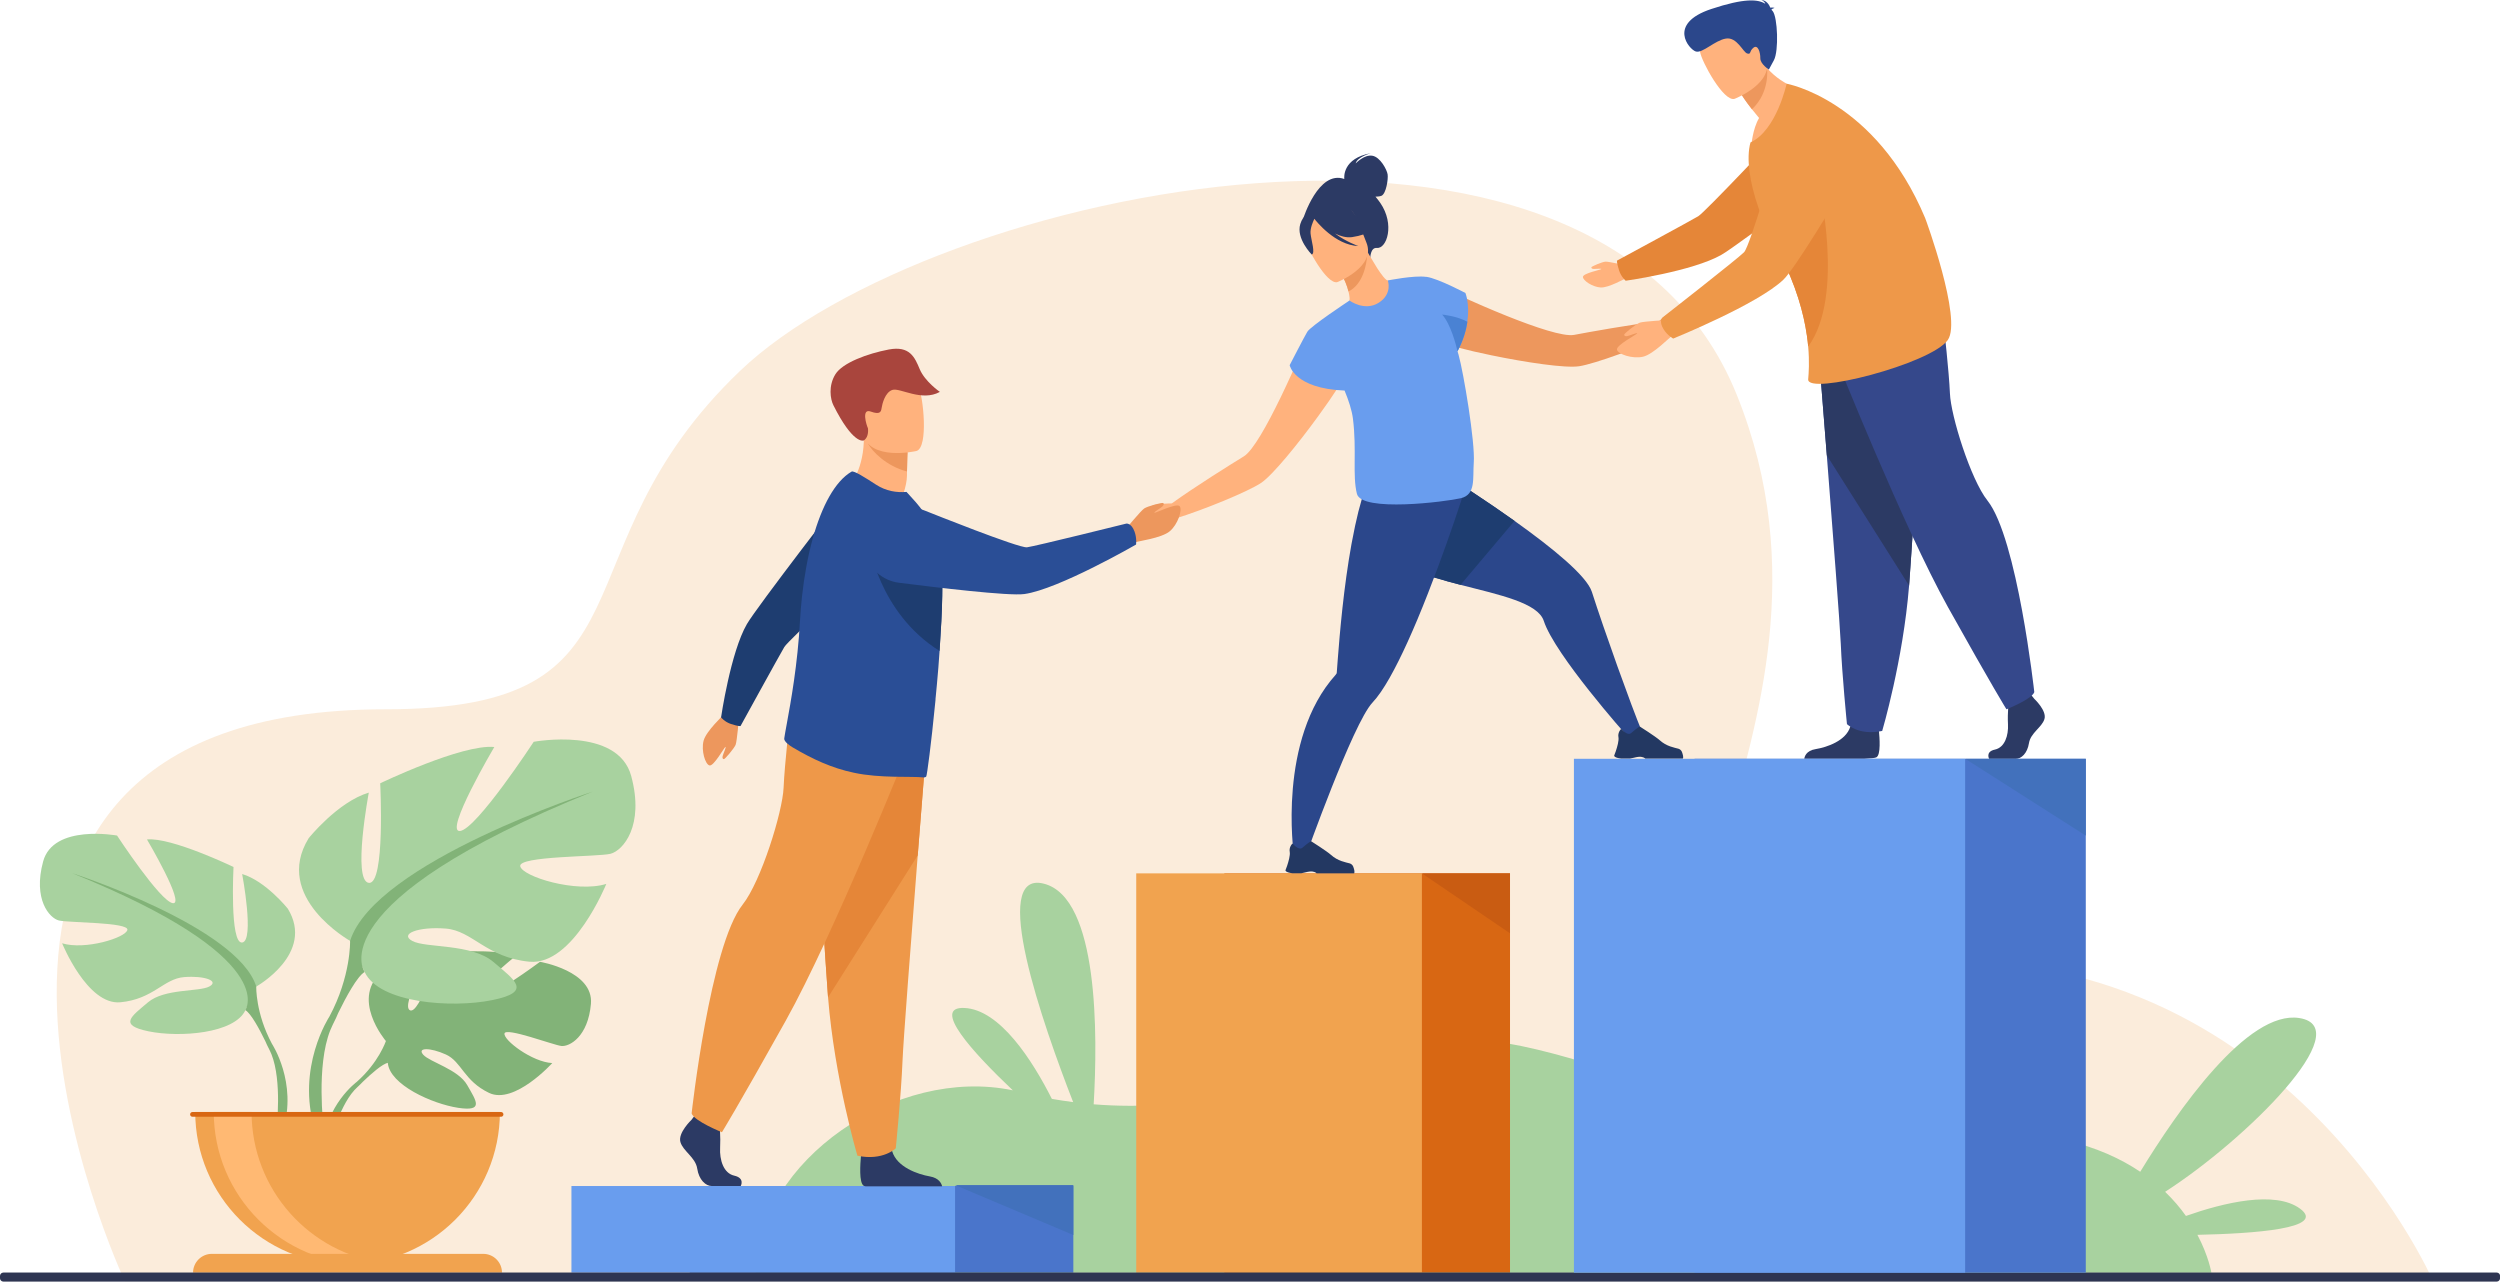
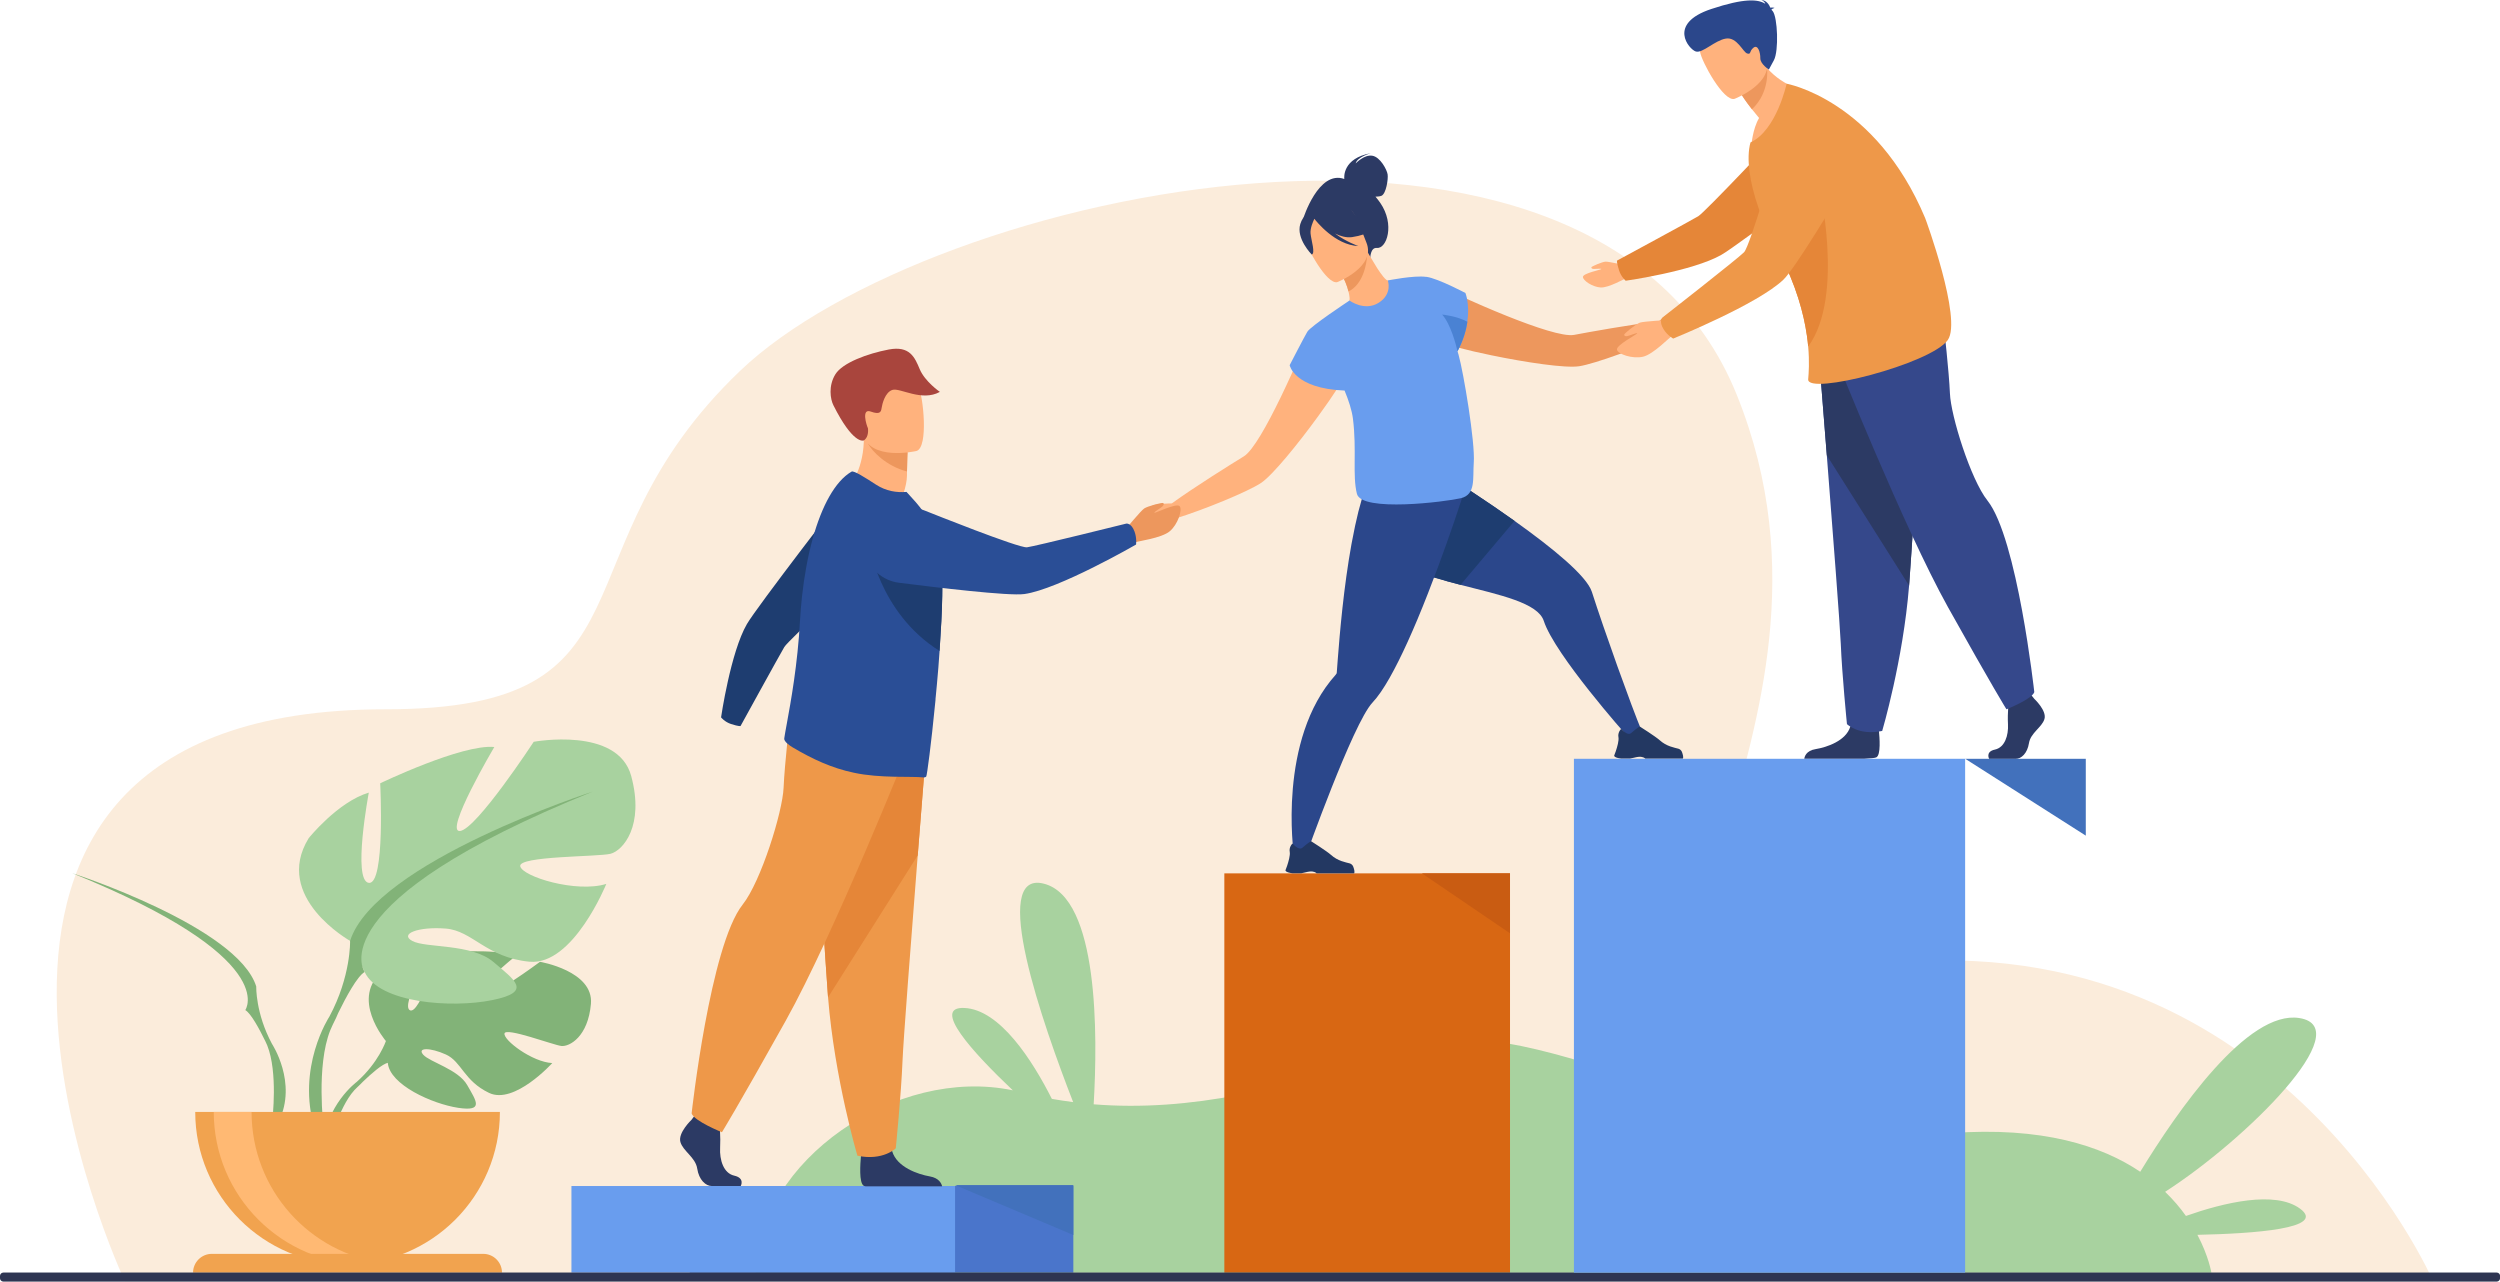
<svg xmlns="http://www.w3.org/2000/svg" version="1.1" id="_x3C_Layer_x3E_" x="0px" y="0px" viewBox="0 0 2631.5 1349" style="enable-background:new 0 0 2631.5 1349;" xml:space="preserve">
  <style type="text/css">
	.st0{fill:#FBECDB;}
	.st1{fill:#A8D29F;}
	.st2{fill:#4A75CB;}
	.st3{fill:#699DEE;}
	.st4{fill:#D86713;}
	.st5{fill:#F1A34F;}
	.st6{fill:#C95C12;}
	.st7{fill:#82B378;}
	.st8{fill:#FFB973;}
	.st9{fill:#ED975D;}
	.st10{fill:#2B478B;}
	.st11{fill:#233862;}
	.st12{fill:#1E3D70;}
	.st13{fill:#FFB27D;}
	.st14{fill:#2C3A64;}
	.st15{fill:#4A82D3;}
	.st16{fill:#A9453D;}
	.st17{fill:#EE9849;}
	.st18{fill:#E58638;}
	.st19{fill:#2A4E96;}
	.st20{fill:#35488B;}
	.st21{fill:#2E3552;}
	.st22{fill:#4271BC;}
</style>
  <g>
    <g>
      <path class="st0" d="M131.4,1348.6c0,0-282.7-602,274.5-602c294.4,0,173.1-165.2,373.2-356.3c200.1-191.1,900.1-343.9,1049,25.2    c149,369.1-219.2,649.4,136.6,601.3c427.5-57.8,596.4,331.8,596.4,331.8H131.4z" />
      <path class="st1" d="M2421,1272.2c-26.4-19.3-80.3-6.3-120.1,7.7c-5.9-8.4-13.2-17-21.9-25.4c85.7-55.2,204.1-173,141.3-182.9    c-54.5-8.7-128.1,97.3-167.5,161.8c-40.8-27.5-103.4-47.7-199-40.7c-248,18.2-441.8-141.8-584.6-88.4    c-113.6,42.4-217.6,66.2-318,58.1c4.3-73.3,5.3-217.3-52.3-232.2c-58.4-15.2-1.1,148.3,30.7,229.9c-7.5-1-14.9-2.1-22.4-3.4    c-20.6-40.7-54.6-93.9-92-95.7c-35.2-1.7,8.2,46.2,50.9,86.7c-122.7-25.8-268.3,74-270.7,192h1532.3c0,0-2.7-17.2-14.7-39.9    C2372.3,1298.5,2449.6,1293.2,2421,1272.2z" />
      <g>
        <g>
          <rect x="726" y="1248.4" class="st2" width="403.8" height="91.2" />
          <rect x="601.5" y="1248.4" class="st3" width="403.8" height="91.2" />
        </g>
      </g>
      <g>
        <g>
          <g>
            <rect x="1288.7" y="919.3" transform="matrix(-1 -1.224647e-16 1.224647e-16 -1 2878.138 2258.905)" class="st4" width="300.7" height="420.3" />
-             <rect x="1196" y="919.3" transform="matrix(-1 -1.224647e-16 1.224647e-16 -1 2692.699 2258.905)" class="st5" width="300.7" height="420.3" />
          </g>
        </g>
        <polygon class="st6" points="1496.7,919.3 1589.4,982.4 1589.4,919.3    " />
      </g>
      <g>
        <path class="st7" d="M568.4,1012.4c0,0-56.2,41.8-67.2,39.3c-11-2.5,41.1-45.1,41.1-45.1c-19.6-9.4-80.5-3.5-80.5-3.5     s-20.3,65.4-30.3,60.3c-10-5.2,20.9-57,20.9-57c-21.8-1.3-48.6,14.9-48.6,14.9c-36.6,28.9,2.4,74.5,2.4,74.5s-7.5,22.5-30.7,43     c0,0-33,24.4-35.3,68.1l6,0.5c0,0,9.5-40.7,26.8-59.9c0.7-0.7,1.6-1.7,2.9-2.9c2.8-2.6,4.8-4.6,6.1-6     c8.6-8.3,20.5-18.8,26.2-19.8c0,0-0.3-1.1-0.2-2.9c0.1,0.9,0.2,1.9,0.2,2.9c2,23,46.6,43.1,74.1,47.3c27.5,4.1,19-7.2,9.5-23.9     c-9.5-16.7-39.4-24.2-46.3-32c-6.8-7.7,7.3-7.7,23.9-0.2c16.6,7.6,18.8,27.7,45.4,40.4c26.6,12.7,66.5-31.4,66.5-31.4     c-21.2-1.1-51.4-24.1-50.3-31.1c1.1-7,51.3,12.1,59.9,13.1c8.6,0.9,28.1-9.8,31.1-44.3C625.1,1022,568.4,1012.4,568.4,1012.4z" />
        <g>
-           <path class="st1" d="M269.8,1038.4c0,0,62.1-34.8,33.1-82c0,0-23.2-29-48-36.4c0,0,13.3,70.4,0,72.1      c-13.3,1.7-9.1-79.5-9.1-79.5s-65.4-31.5-91.1-29c0,0,40.6,68.7,27.3,67.1c-13.3-1.7-58.8-71.2-58.8-71.2s-67.1-12.4-77.8,27.3      c-10.8,39.8,6.6,59.6,16.6,62.1c9.9,2.5,73.7,1.7,72.1,9.9c-1.7,8.3-44.7,21.5-68.7,14.1c0,0,26.5,65.4,61.3,62.1      c34.8-3.3,45.5-24.8,67.1-26.5s37.3,4.1,26.5,9.9c-10.8,5.8-47.2,1.9-64.6,16.7c-17.4,14.8-31.5,23.9,0.8,30.5      c32.3,6.6,90.3,2.5,101.9-22.4C269.8,1038.4,269.8,1038.4,269.8,1038.4z" />
-           <path class="st7" d="M286.3,1098.8c-17.4-32.3-16.6-60.5-16.6-60.5C249.9,975.4,76,919.1,76,919.1      c221.1,89.4,182.2,144.1,182.2,144.1c6,3.5,14.9,20.1,21.1,32.8c0.9,2.2,2.3,5.2,4.4,9.2l0,0c0.8,1.8,1.5,3.3,2,4.4      c11.4,28.5,5.4,77.7,5.4,77.7l6.9,1.9C313.2,1139.5,286.3,1098.8,286.3,1098.8z" />
+           <path class="st7" d="M286.3,1098.8c-17.4-32.3-16.6-60.5-16.6-60.5C249.9,975.4,76,919.1,76,919.1      c221.1,89.4,182.2,144.1,182.2,144.1c6,3.5,14.9,20.1,21.1,32.8l0,0c0.8,1.8,1.5,3.3,2,4.4      c11.4,28.5,5.4,77.7,5.4,77.7l6.9,1.9C313.2,1139.5,286.3,1098.8,286.3,1098.8z" />
        </g>
        <g>
          <path class="st1" d="M368.6,990.4c0,0-81.9-45.9-43.7-108.1c0,0,30.6-38.2,63.3-48c0,0-17.5,92.8,0,95      c17.5,2.2,12-104.8,12-104.8s86.2-41.5,120.1-38.2c0,0-53.5,90.6-36,88.4c17.5-2.2,77.5-93.9,77.5-93.9s88.4-16.4,102.6,36      c14.2,52.4-8.7,78.6-21.8,81.9c-13.1,3.3-97.2,2.2-95,13.1s59,28.4,90.6,18.6c0,0-34.9,86.2-80.8,81.9      c-45.9-4.4-60-32.8-88.4-34.9c-28.4-2.2-49.1,5.5-34.9,13.1c14.2,7.6,62.2,2.5,85.2,22c22.9,19.5,41.5,31.5-1.1,40.2      c-42.6,8.7-119,3.3-134.3-29.5C368.6,990.4,368.6,990.4,368.6,990.4z" />
          <path class="st7" d="M624,833.2c0,0-229.3,74.2-255.5,157.2c0,0,1.1,37.1-21.8,79.7c0,0-35.4,53.7-15.2,119l9.1-2.4      c0,0-8-64.8,7.1-102.4c0.6-1.4,1.5-3.4,2.6-5.8c0,0,0,0,0,0c2.7-5.4,4.6-9.3,5.7-12.2c8.2-16.8,20-38.6,27.8-43.2      C383.9,1023.1,332.6,951.1,624,833.2z" />
        </g>
        <path class="st5" d="M365.8,1330.8c88.6,0,160.4-71.8,160.4-160.4H205.5C205.5,1259,277.3,1330.8,365.8,1330.8z" />
        <path class="st8" d="M405.3,1329.6c-6.5,0.8-13.2,1.2-19.9,1.2c-88.6,0-160.4-71.8-160.4-160.4h39.8     C264.8,1252.3,326.1,1319.8,405.3,1329.6z" />
        <path class="st5" d="M508.6,1319.8H223c-10.9,0-19.8,8.9-19.8,19.8h325.2C528.4,1328.7,519.6,1319.8,508.6,1319.8z" />
-         <path class="st4" d="M527.4,1170.5H202.6c-1.4,0-2.5,1.1-2.5,2.5s1.1,2.5,2.5,2.5h324.8c1.4,0,2.5-1.1,2.5-2.5     S528.8,1170.5,527.4,1170.5z" />
      </g>
      <g>
        <path class="st9" d="M1765,325.9c-4.6-0.7-18.7,12.2-18.7,12.2l0,0c-29.9,3.5-73.6,11.4-89.4,14.4c-11.2,2.1-41.2-8.1-70.5-19.8     c-34.9-14-68.8-30.1-68.8-30.1c-19.3-1-41.3,34.3-2.1,56.8c6,3.4,28.5,9.3,54.4,14.6c0,0,0,0,0,0c35.8,7.4,78,13.8,92.4,11.5     c16.7-2.6,64-19.9,92.1-33.1v0c0,0,0,0,0.1,0c0.1,0,0.2-0.1,0.3-0.1c1.7-0.8,8.6-3.9,13.2-3.6c5.3,0.3,17-9.3,17.4-11.9     C1785.8,334.1,1769.7,326.6,1765,325.9z" />
        <path class="st10" d="M1728.5,770.6l-16.5,3.3c0,0-75.4-84.7-87-120.3c-6.2-19-46-27.3-87.6-38c-36.2-9.4-73.7-20.6-91.7-42.6     c-38.5-47.3,24.2-105.3,24.2-105.3s66.7,39.7,124.3,80.6c40.2,28.6,76,57.9,81.4,74.7C1688.7,663.9,1716.5,741.6,1728.5,770.6z" />
        <path class="st11" d="M1706.4,798.5h9.3c3.1-0.5,5.4-1.4,8.6-1.8c4.8-0.6,7.1,1.3,7.5,1.8c0.1,0.1,0.1,0.1,0.1,0.1h39.4     c1-1.4,0-4.7-0.9-7.1c-0.6-1.6-2-2.9-3.7-3.4c-4.2-1.2-12.4-2.3-19.9-9.1c-4.2-3.8-20.5-14.1-20.5-14.1l-0.1,0     c-0.4,0-2.1,0.5-9.4,6.8c-3.8,3.2-10.3-4.5-10.3-4.5s-1.2,1-2.1,2.9c-0.7,1.5-1.3,3.5-0.8,6c0.6,3.5-1.3,10.1-2.8,14.6     c-0.9,2.7-1.7,4.6-1.7,4.6S1698.5,797.5,1706.4,798.5z" />
        <path class="st12" d="M1594.2,548.3l-56.8,67.3c-36.2-9.4-73.7-20.6-91.7-42.6c-38.5-47.3,24.2-105.3,24.2-105.3     S1536.7,507.3,1594.2,548.3z" />
        <path class="st10" d="M1542.6,513.1c0,0-4.6,14.4-12,36.2c-9.4,27.5-23.5,66.6-38.7,102.9c-3.3,8-6.8,15.8-10.2,23.4     c-12.7,27.9-25.6,51.9-37.1,64c-20.5,21.9-70.4,162.4-70.4,162.4l-12.4-3.4c0,0-17.3-120,44.1-188.3c0.7-0.7,1.2-1.6,1.2-2.5     c0,0,0,0,0,0c0.8-10.1,3.7-55.4,10.1-101.3c1.6-11.3,3.3-22.5,5.3-33.4c0.1-0.7,0.3-1.4,0.4-2.1c9.3-50,18.3-72.2,29.8-83.4     l84.9,24.2L1542.6,513.1z" />
        <path class="st11" d="M1360.4,919.2h9.3c3.1-0.5,5.4-1.4,8.6-1.8c4.8-0.6,7.1,1.3,7.5,1.8c0.1,0.1,0.1,0.1,0.1,0.1h39.4     c1-1.4,0-4.7-0.9-7.1c-0.6-1.6-2-2.9-3.7-3.4c-4.2-1.2-12.4-2.3-19.9-9.1c-4.2-3.8-20.5-14.1-20.5-14.1l-0.1,0     c-0.4,0-2.1,0.5-9.4,6.8c-3.8,3.2-10.3-4.5-10.3-4.5s-1.2,1-2.1,2.9c-0.7,1.5-1.3,3.5-0.8,6c0.6,3.5-1.3,10.1-2.8,14.6     c-0.9,2.7-1.7,4.6-1.7,4.6S1352.5,918.2,1360.4,919.2z" />
        <path class="st13" d="M1378.6,349.8c0,0-14.2,34.7-30.6,68.5c-13.8,28.4-29.1,56.2-38.8,62.1c-13.7,8.4-51.4,31.9-75.8,49.5     c0,0-19.1-0.1-22,3.5c-3,3.7-9.8,20.1-7.8,21.7c2,1.7,17.2,0.9,20.8-2.9c3.2-3.3,10.4-5.7,12.1-6.2c0.1,0,0.2-0.1,0.3-0.1     c0,0,0.1,0,0.1,0v0c29.7-9.1,76.3-28.2,90.4-37.5c12.1-8,39.1-41.2,60.5-70.7c0,0,0,0,0,0c15.6-21.4,28.3-40.9,30.4-47.4     C1432.3,347.4,1392.3,336.1,1378.6,349.8z" />
        <path class="st14" d="M1452.9,213.6c-1.7-2.5-3.4-4.6-5.1-6.6c2.1,0,4.4-0.2,6.3-0.9c5-2.1,7.3-17.9,6.5-22.6     c-0.7-4.7-7.7-18.3-16.2-19.6c-8.5-1.4-17.4,8.1-17.4,8.1c1.6-6.8,16-10.8,16-10.8c-29.8,5.5-28.2,25.3-28,27.2     c-27.2-9.7-43.2,41.6-43.2,41.6l70.5,41.6c0,0,0.2-11.3,6.9-10.6C1459.7,262.1,1468.5,236.3,1452.9,213.6z" />
        <path class="st13" d="M1457.4,321.2c-16.2,7.6-37.7-3.4-37.6-3.5c1.4-1.4,0.9-5.5-0.4-11c-1.3-5.7-4.3-13.4-9.8-22.7     c-1.2-2-2.3-3.9-3.7-6l1.9-0.7l31.4-12.6c0,0,5.1,9.1,10.4,17.5c4.5,6.9,9.2,13.2,11.3,13     C1461.1,295.1,1481.9,309.4,1457.4,321.2z" />
        <path class="st9" d="M1439.2,267.9c-0.8,11.2-4.6,31.4-19.8,38.9c-1.3-5.7-4.3-13.4-9.8-22.7L1439.2,267.9z" />
        <path class="st13" d="M1407.8,296.9c0,0,40.9-16.1,30.5-41.5c-10.4-25.3-12.2-44.5-38.8-35.3c-26.6,9.2-27.6,21-26.2,30.3     C1374.7,259.7,1396.9,300.4,1407.8,296.9z" />
        <path class="st14" d="M1423.1,249.6c18.9-2.7,24.4-10.3,24.4-10.3s-17.4-5-27.6-22c0,0-21.2-7.2-37,4.8c-1,1.2-1.6,2.7-2,4.4     c-3.6-1.2-9-0.9-12.2,9.3c-4.7,15.3,12,32.1,12,32.1c4.1-1.1-0.5-14.8-1.2-22.1c-0.5-5.4,2.4-12.2,4-15.5     c2,2.6,21.9,27.7,46.3,28.7c0,0-12.9-4.5-24.6-13.2C1411.1,248.7,1417.3,250.4,1423.1,249.6z" />
        <path class="st3" d="M1535.3,373.5c-0.3-1.2-0.7-2.5-1.1-3.8c6.1-11.6,9.1-22.1,10.3-31c2.8-18.7-2-30.3-2-30.3     s-28.4-15.1-40.9-17c-0.1,0-0.1,0-0.2,0c-0.1,0-0.3,0-0.5,0c-12.7-1.7-40.1,3.8-40.1,3.8s5.3,14.1-9.6,23.5     c-14.9,9.4-30.8-2.4-30.8-2.4c-0.5,0.3-1,0.7-1.5,1.1c0,0,0,0,0,0c0,0-39.2,25.9-42.8,31.8c-3.5,5.9-18.6,35.2-18.6,35.2     s4.8,24.6,57.8,26.7c4.4,10.6,7.7,20.9,8.8,29.5c4.2,33.4-0.7,59.7,4.2,79.2c4.9,19.5,93.4,8.4,109.4,4.6     c16-3.8,12.4-20.9,13.6-37.5C1552.9,465.9,1540.5,391.9,1535.3,373.5z" />
        <path class="st15" d="M1544.6,338.7c-1.3,8.9-4.3,19.4-10.4,31.1c-1.4-6.1-7.1-28.6-16.2-38.7     C1518,331.1,1533.3,332.5,1544.6,338.7z" />
      </g>
      <g>
        <path class="st9" d="M1184.4,557.5c0,0,16.5-20,20-22.3c3.5-2.4,19.1-6.5,20-5.7c0.9,0.8,0.9,2-1,3.7c-1.9,1.7-9.3,6-8.2,6.5     c1.1,0.5,23.3-10.6,26.5-6.9c3.2,3.7-1.8,19.1-10.4,26.4s-34.1,10.5-35.7,11.5C1182,579.5,1184.4,557.5,1184.4,557.5z" />
        <path class="st13" d="M894.3,511.4c0,0,23.7,28.1,53.8,16.3c0,0,6.5-15.7,6.6-27.3c0-1.4,0-2.8,0-4.1c0.2-13,0.6-20.3,0.6-20.3     s0,0,0,0c-1.4-0.6-46.1-18.9-46-17.4C910,493.8,894.3,511.4,894.3,511.4z" />
        <path class="st9" d="M913.7,467c4.3,8,19.1,23.6,41,29.3c0.2-13,0.6-20.3,0.6-20.3s0,0,0,0C954.1,475.7,912.4,464.7,913.7,467z" />
        <path class="st13" d="M964.7,474.7c0,0-50.3,11.8-57.2-19.6c-6.9-31.4-18-51.1,13.8-59.9c31.8-8.9,40.7,1.7,45.5,11.7     C971.7,416.7,977.6,470.8,964.7,474.7z" />
        <path class="st16" d="M909.2,463.6c-0.7,0.4-11.5,3.8-32-37.1c-3.2-6.4-5.4-20.3,2.1-32.5c7.5-12.2,34.1-21.9,56.2-26.1     c22.1-4.2,27.4,8.2,32.6,20.7c5.5,13.1,21.2,23.9,21.2,23.9c-19,10.6-42-4.6-49.9-2.1c-7.9,2.5-10.8,15-11.4,19     c-0.6,4-1.5,7.4-11.5,3.8c-10-3.6-4.5,14.2-2.9,17.6C913.6,450.9,915,460,909.2,463.6z" />
        <g>
          <path class="st14" d="M779.7,1248.4h-30.5c-6.4,0-13.5-6.5-15.3-18.3c-1.8-11.9-14.9-18.3-17.7-28c-2.8-9.7,11.7-23.4,11.7-23.4      l2.4-3.2l2.5-3.3l24.1,5.7c0,0,0.6,5.8,1,13.2c0.3,5.4,0.4,11.5,0.1,17c-0.7,12.9,3.6,26.9,14.9,29.4      C784.4,1240.1,779.7,1248.4,779.7,1248.4z" />
          <path class="st14" d="M991.7,1248.7H911c-0.8-0.2-1.4-0.3-1.7-0.5c-5.4-2.8-3.7-24-3.1-30.6c0.1-1.2,0.2-1.9,0.2-1.9      s28.4-23.4,32.3-5.5c0.1,0.6,0.3,1.1,0.4,1.6v0c4.9,16.7,27,24.3,39.7,26.5C988.5,1240,991,1245.8,991.7,1248.7z" />
          <path class="st17" d="M975.4,782c0,0-4.3,53.8-9.4,118.4c-6.9,87.8-15.2,195.7-16,216.1c-1.4,35.5-7.1,92.2-7.1,92.2      s-13.5,13.5-40.4,7.8c0,0-24-81-30.9-166.8c-0.1-1.4-0.2-2.8-0.3-4.2c-6.4-87.3-16.3-271-16.3-271L975.4,782z" />
          <path class="st18" d="M975.4,782c0,0-4.3,53.8-9.4,118.4l-94.4,149.4c-0.1-1.4-0.2-2.8-0.3-4.2c-6.4-87.3-16.3-271-16.3-271      L975.4,782z" />
          <path class="st17" d="M955.7,788.4c0,0-77.7,194.8-128.8,286.3c-51.1,91.5-67,117.1-67,117.1S730.6,1180,728,1172      c0,0,19.5-176.7,53.7-219.8c19.3-24.3,42-97.4,43.1-122.9c1.1-25.5,6.9-76.1,6.9-76.1L955.7,788.4z" />
        </g>
        <g>
-           <path class="st9" d="M777.8,755.9c0,0-2,24.3-3.5,28.1c-1.5,3.7-11.3,15.3-12.4,15.1c-1.1-0.2-1.8-1.1-1.2-3.4      c0.6-2.4,4-9.6,2.9-9.5c-1.1,0.2-12.3,20.7-16.8,19.5c-4.5-1.2-8.9-15.7-6.2-26c2.7-10.3,20.7-26.5,21.4-28.1      C767.9,737.6,777.8,755.9,777.8,755.9z" />
          <path class="st12" d="M769.5,762.1c8.6,2.8,10,2.1,10,2.1s41.9-76.2,46.1-83.2c4.2-7,88.9-85.5,88.9-85.5l-21.7-81.1      c0,0-96.3,124.6-106.6,142.5c-17.2,29.6-27.2,98.2-27.2,98.2S762.7,759.9,769.5,762.1z" />
        </g>
        <path class="st19" d="M991.8,627.4c-0.3,16.7-1.3,35.4-2.6,54.4c-0.1,1.1-0.2,2.3-0.2,3.4c-0.8,11.8-1.7,23.6-2.8,35.1     c-0.4,4.6-0.9,9.2-1.3,13.7l-0.1,0.6c0,1.7-0.2,3.5-0.4,5.2c-4.2,43.1-8.7,77.2-9.5,77.7c-1,0.7-2.1,1-3.3,0.8     c-11.3-1.4-45.1,1.1-72.7-4.9c-23.3-4.9-43.4-14.2-64.7-26.8c-2.8-1.7-9.3-6.1-8.7-9.4c0.5-3.6,1.5-8.9,2.7-15.5     c4.2-22.9,11.4-62.4,13.9-108.6c0.5-8.6,1.2-17.1,2.1-25.5c2.4-21.8,6.2-42.4,11.3-60.8c9.5-34.1,23.4-60.2,40.9-70.4     c2.3-1.3,14.6,6.5,25.8,13.8c10.4,6.7,21.4,8.5,32,7.6l9.4,10.4c11.4,13.2,23.5,30.8,26.8,55.8c0.2,1.8,0.5,3.8,0.6,5.9     C991.8,600.1,992.1,613,991.8,627.4z" />
        <path class="st12" d="M991.8,627.4c-0.3,16.7-1.3,35.4-2.6,54.4c-0.1,1.1-0.2,2.3-0.2,3.4c-64.6-40.4-74.6-114.4-74.6-114.4     c31.8,1.4,57,8.7,76.5,19.1C991.8,600.1,992.1,613,991.8,627.4z" />
        <g>
          <path class="st19" d="M1194.2,559.5c-3.3-9-8.5-8.4-8.5-8.4s-96.1,23.9-104.7,25c-8.6,1-103.4-37-103.4-37s-37.3-16.7-54.8-1.5      c-15.2,13.3-15.9,30.1-12.3,44.3c4.2,16.8,18.5,29.3,35.7,31.5c38.7,4.9,115.9,14.2,132,11.9c36-5,117.6-52.1,117.6-52.1      S1196.8,566.6,1194.2,559.5z" />
        </g>
      </g>
      <g id="man_2_">
        <g>
          <path class="st14" d="M2141.3,735.6c0,0,13.3,12.4,10.7,21.2c-2.6,8.8-14.6,14.6-16.3,25.4s-8.1,16.6-14,16.6s-27.9,0-27.9,0      s-4.3-7.6,6.1-9.8c10.4-2.3,14.3-14.9,13.7-26.6c-0.7-11.7,1-27.3,1-27.3l22.1-5.2L2141.3,735.6z" />
          <path class="st14" d="M1975,797.2c-1.4,0.7-6.1,1.1-12.6,1.5h-63.2c0.2-1.9,1.7-8.6,12-10.2c11.7-1.9,31.9-8.7,36.4-23.6      c0.2-0.5,0.3-1,0.4-1.5c3.6-15.9,29.6,4.9,29.6,4.9s0.1,0.6,0.2,1.7C1978.4,775.9,1980,794.8,1975,797.2z" />
          <path class="st20" d="M1914.3,370.7c0,0,4,49.3,8.6,108.6c6.3,80.6,13.9,179.5,14.7,198.3c1.3,32.6,6.5,84.6,6.5,84.6      s12.4,12.4,37.1,7.2c0,0,22-74.3,28.3-153c0.1-1.3,0.2-2.6,0.3-3.9c5.9-80.1,15-248.7,15-248.7L1914.3,370.7z" />
          <path class="st14" d="M1914.3,370.7c0,0,4,49.3,8.6,108.6l86.6,137.1c0.1-1.3,0.2-2.6,0.3-3.9c5.9-80.1,15-248.7,15-248.7      L1914.3,370.7z" />
          <path class="st20" d="M1932.4,376.5c0,0,71.3,178.7,118.1,262.7c46.9,84,61.5,107.4,61.5,107.4s26.9-10.7,29.3-18.1      c0,0-17.9-162.1-49.3-201.6c-17.7-22.3-38.6-89.3-39.5-112.8c-1-23.4-6.3-69.8-6.3-69.8L1932.4,376.5z" />
        </g>
        <g>
          <path class="st13" d="M1712.5,279.6c0,0-19.3-4.4-22.6-4.2c-3.3,0.2-14.6,5-14.8,5.9c-0.2,0.9,0.4,1.7,2.4,1.8      c2,0.1,8.4-0.7,8,0.1c-0.4,0.8-19.1,4.4-19.3,8.2c-0.2,3.8,10,10.7,18.6,11.2c8.6,0.5,25.6-9.6,27.1-9.7      C1724.3,291.8,1712.5,279.6,1712.5,279.6z" />
          <path class="st18" d="M1704.2,284.5c-2.8-8.8-2.1-10.2-2.1-10.2s78.4-42.4,85.5-46.7c7.2-4.3,88.2-90.5,88.2-90.5l83,22.8      c0,0-128.4,97.8-146.8,108.3c-30.4,17.4-100.8,27.3-100.8,27.3S1706.4,291.5,1704.2,284.5z" />
        </g>
        <path class="st13" d="M1901,95.2c0,0-29.1,51.2-57.5,57.9c0,0,1.2-17.2,8.1-28.9c-2.8-3.3-5.3-6.4-7.5-9.2     c-7.2-9.2-10.6-14.8-10.6-14.8l9.6-25.9l6.5-17.6c3.1,5.7,6.6,10.6,10.2,14.7C1878.6,92.8,1901,95.2,1901,95.2z" />
        <path class="st9" d="M1860,71.4c0,0,3.5,25.6-15.9,43.6c-7.2-9.2-10.6-14.8-10.6-14.8l9.6-25.9C1853.5,71.1,1860,71.4,1860,71.4z     " />
        <path class="st13" d="M1825.9,104c0,0,43.5-16.9,32.5-43.8c-11-26.9-12.7-47.2-41-37.5c-28.2,9.7-29.4,22.1-27.9,32     C1791,64.5,1814.3,107.7,1825.9,104z" />
        <path class="st17" d="M2050.3,357.8c-17.5,25.2-148.6,58.9-147,41.4c0.6-6.7,1.4-18.4,0-34.4c-0.3-3.7-0.8-7.7-1.4-11.9     c-3.3-22.9-11.2-52.4-28.9-86.5c-1.3-2.6-2.7-5.1-4.1-7.7c-7.3-13.2-13.5-27.2-18.2-40.8c-9.1-26.2-12.7-51.3-8.2-67.8     c0-0.1,0-0.2,0.1-0.2c27.4-12.7,38-61.8,38-61.8s93.5,16.8,145.8,141.4C2026.5,229.4,2065.6,335.9,2050.3,357.8z" />
        <path class="st18" d="M1903.3,364.8c-0.3-3.7-0.8-7.7-1.4-11.9c-3.3-22.9-11.2-52.4-28.9-86.5c3-18.4,7.2-33.6,11.8-40.5     c18.6-27.9,29.5-32.3,29.5-32.3S1942.3,311.5,1903.3,364.8z" />
        <g>
          <path class="st13" d="M1756,336.8c0,0-25.9,1.4-29.9,2.8c-4,1.4-16.6,11.5-16.5,12.7c0.1,1.2,1.1,2,3.6,1.4      c2.5-0.5,10.3-3.9,10.1-2.8c-0.2,1.1-22.3,12.4-21.3,17.2c1.1,4.8,16.4,9.9,27.4,7.4c11-2.5,28.7-21.2,30.5-21.8      C1775.1,347.9,1756,336.8,1756,336.8z" />
          <path class="st17" d="M1751.1,346.6c-5.2-8.4-1.4-12.2-1.4-12.2s79.9-62.5,86.1-68.9c6.3-6.3,35.3-106.9,35.3-106.9      s10-40.7,33.4-45.2c20.3-3.9,34.4,6.1,43.5,17.9c10.9,14,12,33.4,2.9,48.7c-20.4,34.4-61.5,102.6-73.5,114.2      c-26.7,25.9-116.2,62.2-116.2,62.2S1755.2,353.2,1751.1,346.6z" />
        </g>
        <path class="st10" d="M1864.6,10.2c0.3-0.6,1.2-1.2,3.3-1.9c0,0-2-0.7-4.4-0.2c-1.2-3-4.2-8-9.7-8.1c0,0,3.2,0.8,4.4,4     c-7.6-4.8-21.8-6.2-57,5.5C1754.7,25,1777.9,52,1785,54.2c7,2.2,20-11.7,31.7-13.6c11.7-1.9,18,14.4,22.4,15.7     c4.4,1.3,1.9-2.3,6.6-6.1c4.7-3.7,7.3,5,7.2,11.1c-0.1,6.1,9,11.9,9,11.9s0,0,5.3-9.8c5.3-9.8,3.9-45.2-1.2-51.6     C1865.5,11.3,1865.1,10.7,1864.6,10.2z" />
      </g>
      <path class="st21" d="M2628.1,1349H3.5c-1.9,0-3.5-1.6-3.5-3.5v-2.5c0-1.9,1.6-3.5,3.5-3.5h2624.6c1.9,0,3.5,1.6,3.5,3.5v2.5    C2631.5,1347.4,2630,1349,2628.1,1349z" />
      <polygon class="st22" points="1129.8,1247.4 1129.8,1300 1005.3,1247.4   " />
-       <rect x="1783.7" y="798.7" class="st2" width="411.8" height="540.9" />
      <rect x="1656.7" y="798.7" class="st3" width="411.8" height="540.9" />
      <polygon class="st22" points="2195.5,798.7 2195.5,879.6 2068.6,798.7   " />
    </g>
  </g>
</svg>